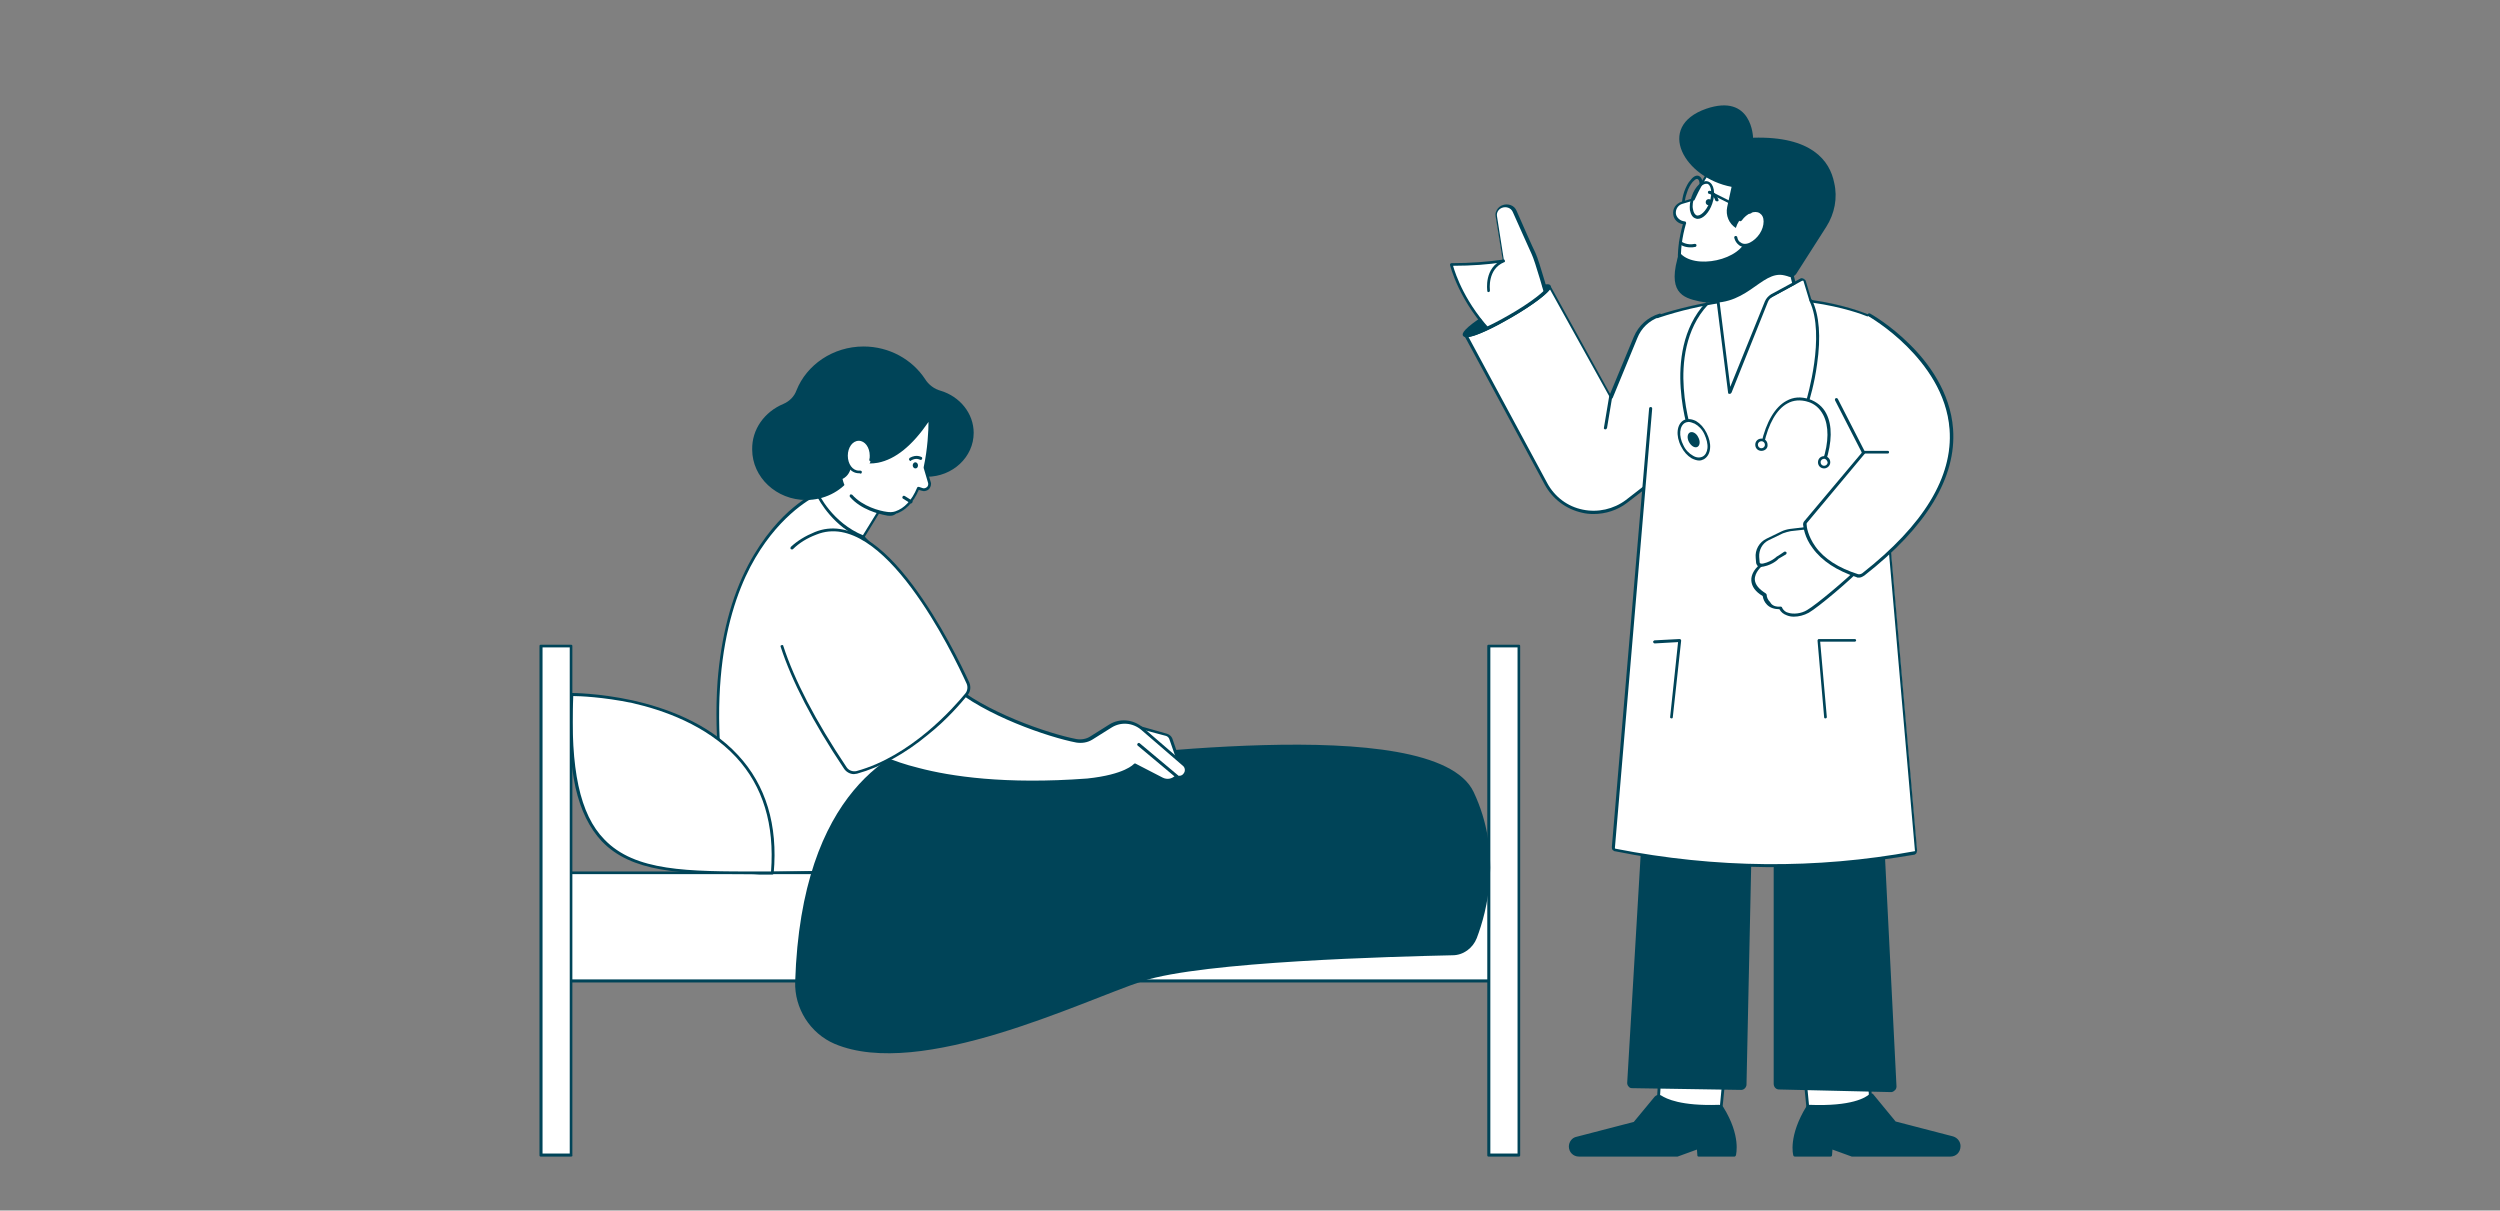
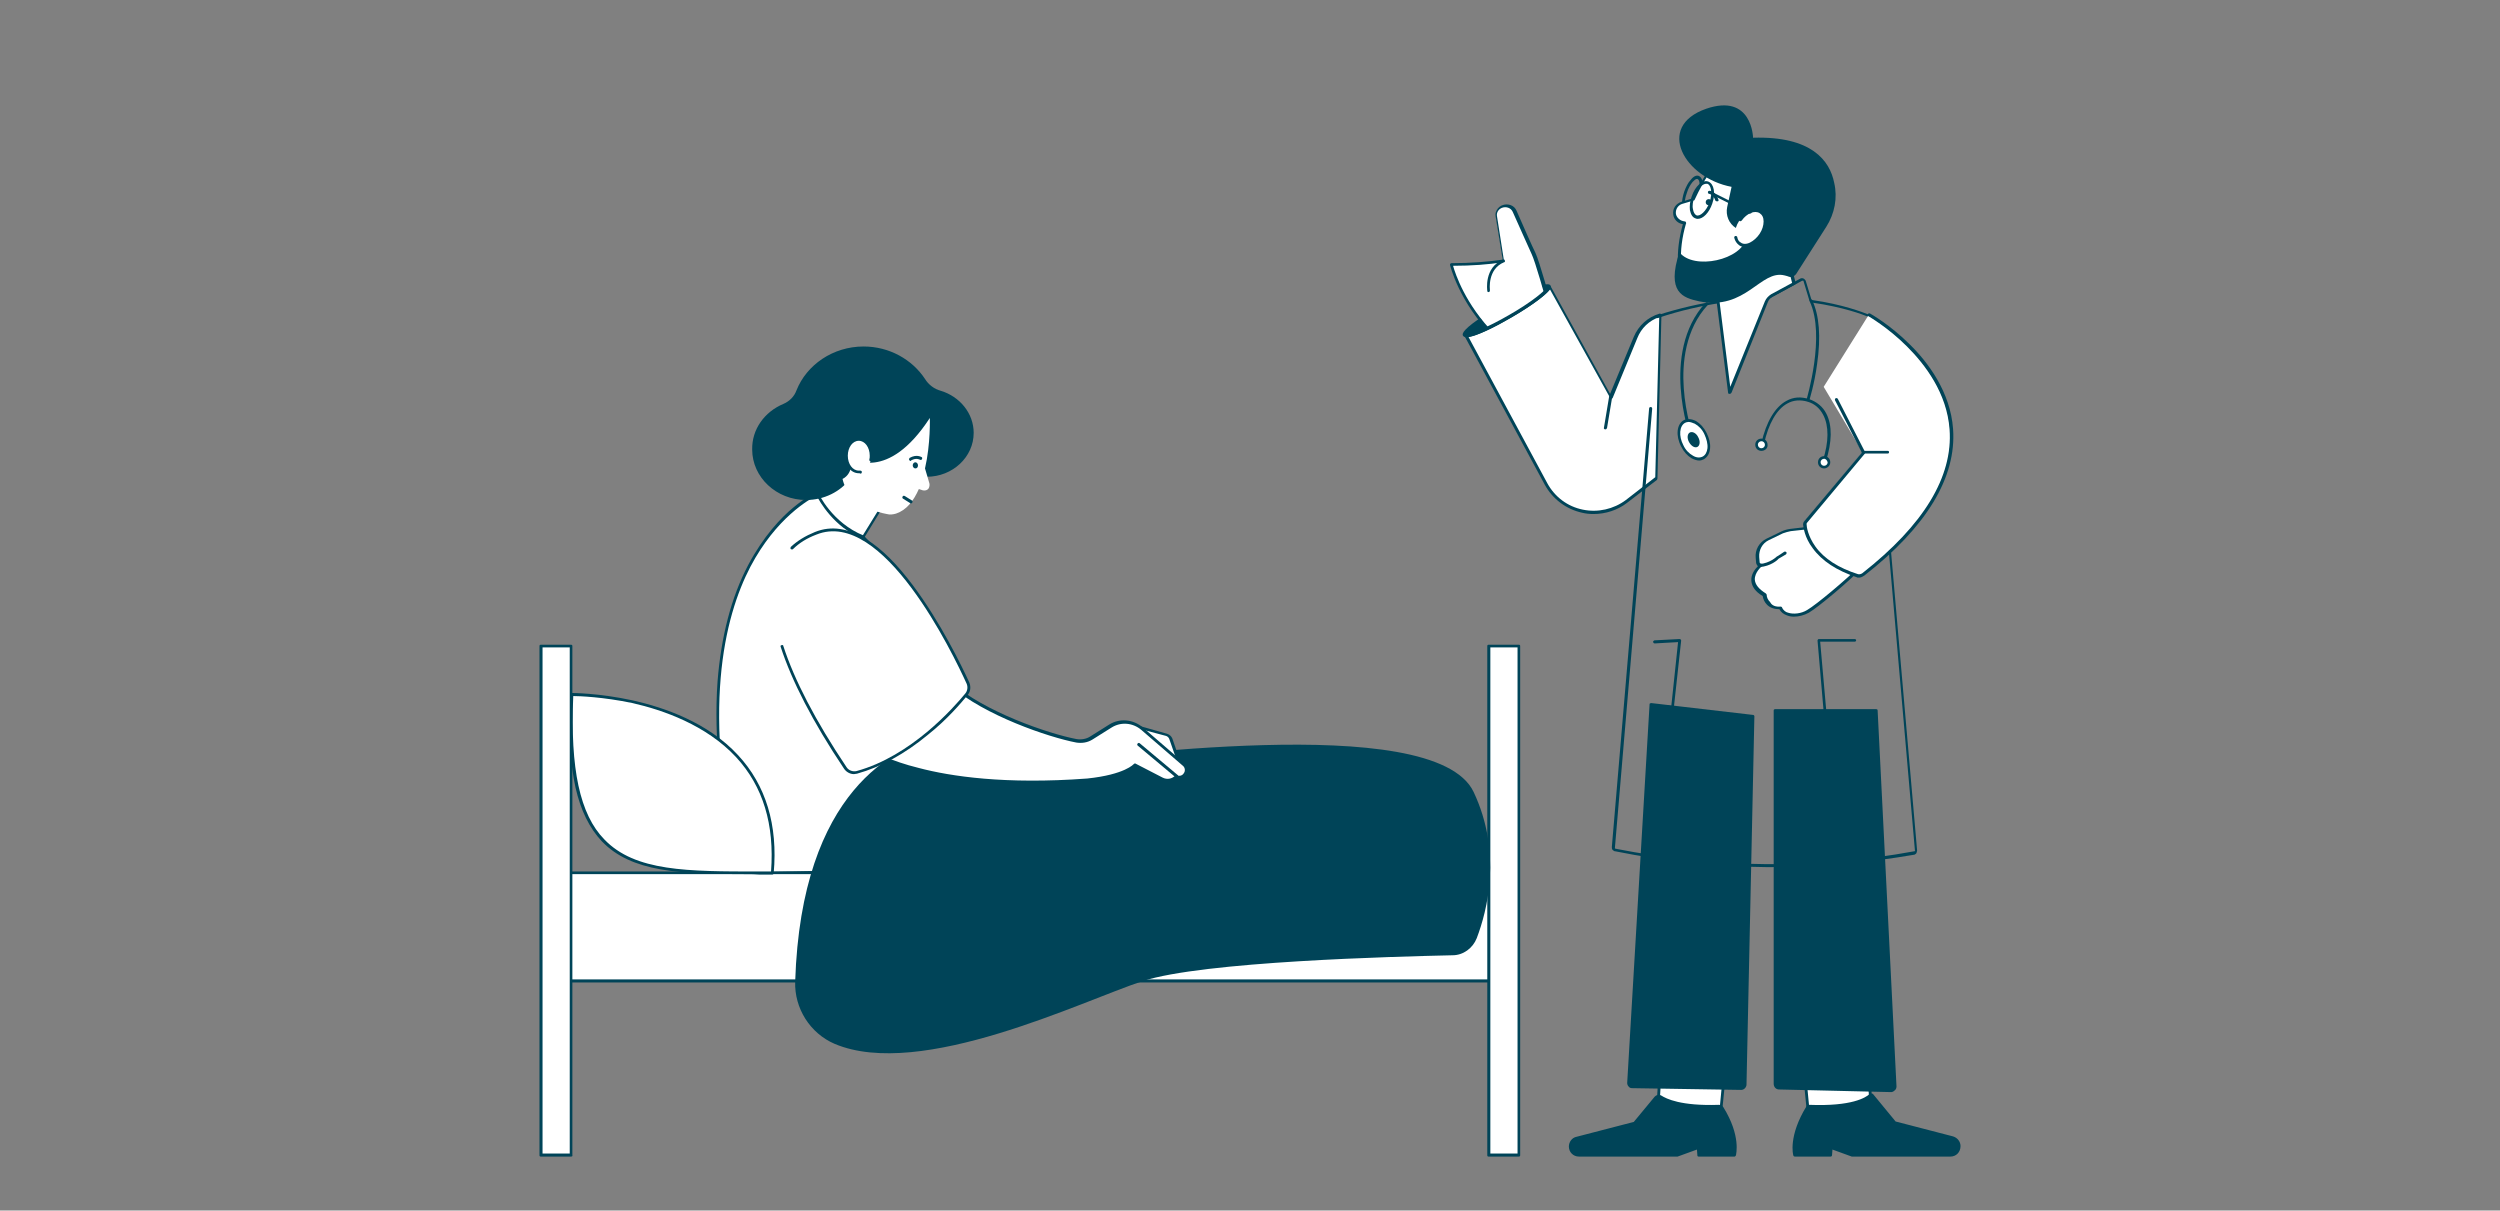
<svg xmlns="http://www.w3.org/2000/svg" version="1.1" id="栝鍣_1" x="0px" y="0px" viewBox="0 0 570 276" style="enable-background:new 0 0 570 276;" xml:space="preserve">
  <rect x="0" y="0" width="570" height="276" fill="#808080" stroke="none" />
  <style type="text/css"> .st0{fill:#FFFFFF;} .st1{fill:#004458;} .st2{fill:#3D3D3D;} .st3{fill:#CCCCCC;} .st4{fill:#B5E8E9;} .st5{fill:#EDF6F6;} .st6{fill:#A9CCFF;} .st7{fill:#FFC2B8;} .st8{fill:#6879A5;} .st9{fill:#142241;} .st10{fill:#F5F5F5;} .st11{fill:#E1FBFF;} .st12{fill:#FF8680;} .st13{fill:#47629E;} .st14{fill:#088EC6;} .st15{fill:#FFE771;} .st16{fill:#FFCD40;} .st17{fill:#07284B;} .st18{fill:#B5E8E9;stroke:#004458;stroke-width:2;stroke-miterlimit:10;} .st19{fill:#FFFFFF;stroke:#003B4E;stroke-width:0.25;stroke-miterlimit:10;} .st20{fill:#EDF6F6;stroke:#004458;stroke-width:2;stroke-miterlimit:10;} .st21{fill:#FFFFFF;stroke:#003A4C;stroke-width:0.25;stroke-miterlimit:10;} .st22{fill:#B5E8E9;stroke:#003C50;stroke-width:2;stroke-miterlimit:10;} .st23{fill:#B5E8E9;stroke:#003E52;stroke-width:2;stroke-miterlimit:10;} .st24{fill:#B5E8E9;stroke:#004054;stroke-width:2;stroke-miterlimit:10;} .st25{fill:#B5E8E9;stroke:#004256;stroke-width:2;stroke-miterlimit:10;} .st26{fill:none;stroke:#004458;stroke-miterlimit:10;} </style>
  <polygon class="st0" points="378.6,242.6 378,253.4 392.3,253.9 393.3,243.8 " />
  <path class="st1" d="M392.3,254.2c0,0-14.4-0.5-14.4-0.5c-0.1,0-0.2,0-0.2-0.1c-0.1-0.1-0.1-0.2-0.1-0.2l0.7-10.8 c0-0.1,0-0.2,0.1-0.2c0.1-0.1,0.2-0.1,0.2-0.1l14.7,1.2c0.1,0,0.2,0.1,0.2,0.1c0.1,0.1,0.1,0.2,0.1,0.2l-1,10.1 C392.7,254.1,392.5,254.2,392.3,254.2z M378.3,253.1l13.7,0.5l0.9-9.4l-14-1.2L378.3,253.1z" />
  <path class="st1" d="M376.4,160.6l-5.1,86.2c0,0.5,0.4,0.9,0.9,0.9l24.7,0.4c0.5,0,0.9-0.4,0.9-0.9l1.8-84L376.4,160.6z" />
  <polygon class="st0" points="426,242.6 426.7,253.4 412.3,253.9 411.3,243.8 " />
  <path class="st1" d="M412.3,254.2c-0.2,0-0.3-0.1-0.3-0.3l-1-10.1c0-0.1,0-0.2,0.1-0.2c0.1-0.1,0.1-0.1,0.2-0.1l14.7-1.2 c0.1,0,0.2,0,0.2,0.1c0.1,0.1,0.1,0.1,0.1,0.2l0.7,10.8c0,0.1,0,0.2-0.1,0.2c-0.1,0.1-0.1,0.1-0.2,0.1L412.3,254.2 C412.3,254.2,412.3,254.2,412.3,254.2z M411.7,244.1l0.9,9.4l13.7-0.5l-0.6-10.1L411.7,244.1z" />
  <path class="st1" d="M404.7,161.9v85.2c0,0.5,0.4,0.8,0.8,0.8l25.7,0.6c0.5,0,0.9-0.4,0.9-0.9l-4.3-85.8H404.7z" />
  <path class="st1" d="M397,248.5c0,0-24.9-0.4-24.9-0.4c-0.3,0-0.6-0.1-0.8-0.4c-0.2-0.2-0.3-0.5-0.3-0.8l5.1-86.3 c0-0.1,0-0.2,0.1-0.2c0.1-0.1,0.2-0.1,0.3-0.1l23.2,2.7c0.2,0,0.3,0.2,0.3,0.3l-1.8,84.1C398.1,248,397.6,248.5,397,248.5z M376.7,161l-5.1,85.9c0,0.1,0,0.3,0.1,0.3c0.1,0.1,0.2,0.1,0.3,0.2l24.8,0.4c0.3,0,0.5-0.2,0.5-0.5l1.8-83.8L376.7,161z" />
  <path class="st1" d="M431.2,249c0,0-25.6-0.6-25.6-0.6c-0.7,0-1.2-0.6-1.2-1.3v-85.1c0-0.2,0.1-0.3,0.3-0.3h23.1 c0.2,0,0.3,0.1,0.3,0.3l4.3,85.7c0,0.3-0.1,0.7-0.4,0.9C431.8,248.8,431.5,249,431.2,249z M405,162.3v84.8c0,0.3,0.3,0.6,0.6,0.6 l25.6,0.6c0.2,0,0.3-0.1,0.4-0.2c0.1-0.1,0.2-0.3,0.2-0.4l-4.3-85.4H405z" />
  <path class="st1" d="M353.2,65.6c-0.5,1.1-4.1,3.9-8.8,6.6c-4.8,2.8-9.1,4.6-10.2,4.3c-0.1,0-0.2-0.1-0.2-0.1 c-0.4-0.8,3.5-3.9,8.8-6.9c5.3-3.1,10-4.9,10.4-4.2C353.3,65.3,353.3,65.4,353.2,65.6z" />
  <path class="st0" d="M330.9,60.2c0,0,1.9,8.4,9.8,16.3l12.5-7.2c0,0-2.6-9.7-3.6-11.6c-0.6-1.4-3-6.7-4.3-9.6 c-0.5-1-1.8-1.5-2.9-1.1c-0.9,0.4-1.4,1.2-1.3,2.1l1.6,10.2C339.1,60,335.1,60.3,330.9,60.2z" />
  <path class="st1" d="M340.7,76.9c-0.1,0-0.2,0-0.2-0.1c-7.9-7.9-9.9-16.4-9.9-16.4c0-0.1,0-0.2,0.1-0.3c0.1-0.1,0.2-0.1,0.3-0.1 c4.3,0,8.1-0.3,11.6-0.8l-1.6-9.9c-0.2-1,0.5-2.1,1.5-2.5c1.3-0.5,2.8,0,3.3,1.3c1.3,3,3.6,8.2,4.3,9.6c0.9,1.9,3.5,11.3,3.6,11.7 c0,0.1,0,0.3-0.2,0.4l-12.5,7.2C340.8,76.8,340.8,76.9,340.7,76.9z M331.3,60.6c0.5,1.8,2.8,8.8,9.4,15.5l12-6.9 c-0.4-1.5-2.7-9.7-3.5-11.3c-0.6-1.4-3-6.6-4.3-9.6c-0.4-0.9-1.5-1.3-2.5-0.9c-0.7,0.3-1.2,1-1.1,1.8l1.6,10.2 c0,0.2-0.1,0.4-0.3,0.4C339.4,60.3,335.6,60.6,331.3,60.6z" />
  <path class="st1" d="M339.4,66.6c-0.2,0-0.3-0.1-0.3-0.3c0-0.1-0.8-5.3,3.6-7.1c0.2-0.1,0.4,0,0.4,0.2c0.1,0.2,0,0.4-0.2,0.4 c-3.8,1.6-3.2,6.2-3.2,6.4C339.7,66.4,339.6,66.6,339.4,66.6C339.4,66.6,339.4,66.6,339.4,66.6z" />
  <path class="st0" d="M378.6,71.8l-0.9,37.2l-6.9,5.3c-6,4.6-14.8,2.8-18.4-3.9l-18.3-33.9c1.1,0.2,5.4-1.6,10.2-4.3 c4.7-2.7,8.3-5.5,8.8-6.6l14.1,25L373,77C374,74.5,376.1,72.6,378.6,71.8z" />
  <path class="st0" d="M378.6,71.8l-0.8,34.2l-0.1,2.9l-6.9,5.3c-0.5,0.4-1,0.7-1.6,1c-5.9,3.2-13.5,1.2-16.8-4.9l-18.3-33.9 c1.1,0.2,5.4-1.6,10.2-4.3c4.7-2.7,8.5-5.7,8.9-6.9l14,25.3L373,77C374,74.5,376.1,72.6,378.6,71.8z" />
  <path class="st1" d="M363.3,117.2c-0.9,0-1.8-0.1-2.6-0.3c-3.6-0.8-6.7-3.1-8.5-6.4l-18.3-33.9c-0.1-0.1-0.1-0.3,0-0.4 c0.1-0.1,0.2-0.2,0.3-0.1c0.9,0.2,4.9-1.4,9.9-4.3c4.9-2.8,8.4-5.6,8.8-6.6c0-0.1,0.2-0.2,0.3-0.2c0.1,0,0.2,0.1,0.3,0.2l13.6,24.6 l5.4-13c1.1-2.6,3.2-4.5,5.9-5.3c0.1,0,0.2,0,0.3,0.1c0.1,0.1,0.1,0.2,0.1,0.3l-0.9,37.2c0,0.1-0.1,0.2-0.1,0.3l-6.9,5.3 C368.8,116.3,366.1,117.2,363.3,117.2z M334.8,76.8l18,33.4c1.7,3.1,4.6,5.3,8.1,6c3.4,0.7,7-0.1,9.8-2.2l6.7-5.2l0.9-36.5 c-2.3,0.8-4.1,2.5-5,4.8l-5.6,13.6c0,0.1-0.2,0.2-0.3,0.2c-0.1,0-0.2-0.1-0.3-0.2l-13.7-24.7c-1.1,1.4-4.7,4-8.8,6.4 C341,74.5,336.7,76.6,334.8,76.8z" />
  <path class="st1" d="M334.4,76.9c-0.1,0-0.2,0-0.3,0c-0.3-0.1-0.4-0.2-0.5-0.3c-0.2-0.3-0.6-1,3.6-3.9c0.1-0.1,0.4-0.1,0.5,0.1 c0.1,0.2,0.1,0.4-0.1,0.5c-2.9,2.1-3.3,2.9-3.3,3c0.9,0.2,4.9-1.4,9.9-4.3c5.1-3,8.3-5.5,8.7-6.4c-0.1-0.1-0.3-0.1-0.8,0 c-0.2,0-0.4-0.1-0.4-0.3c0-0.2,0.1-0.4,0.3-0.4c0.6-0.1,1.3-0.2,1.5,0.2c0.1,0.2,0.1,0.4,0,0.6c-0.5,1.2-4.2,4-9,6.7 C340.8,74.6,336.2,76.9,334.4,76.9z" />
-   <path class="st0" d="M426,71.9c-1.1-0.5-5.7-2.3-12.8-3.3c-0.2,0-0.4-0.2-0.4-0.4l-1.3-4.3c-0.1-0.3-0.4-0.5-0.7-0.3l-7.7,4.2 c-0.1,0-0.2,0.1-0.2,0.1c-7,0-15.3,1-24.4,4c-0.2,0.1-0.3,0.2-0.3,0.4l-10.3,120.9c0,0.3,0.2,0.6,0.5,0.6c23,4.5,45.7,4.7,68.1,0.6 c0.3,0,0.5-0.3,0.5-0.6L426.4,72.3C426.3,72.1,426.2,72,426,71.9z" />
  <path class="st1" d="M404.1,197.7c-0.5,0-1,0-1.5,0c-11.3-0.1-22.9-1.3-34.3-3.6c-0.2,0-0.4-0.1-0.6-0.3c-0.2-0.2-0.2-0.4-0.2-0.7 L376,93.1c0-0.2,0.2-0.3,0.4-0.3c0.2,0,0.3,0.2,0.3,0.4l-8.5,100.1c0,0.1,0,0.1,0,0.1c0,0,0.1,0.1,0.1,0.1 c22.9,4.5,45.8,4.7,68.1,0.6c0.1,0,0.2,0,0.2-0.1c0,0,0.1-0.1,0-0.1L426,72.3c0-0.1,0-0.1-0.1-0.1c-1.2-0.5-5.7-2.2-12.7-3.2 c-0.3,0-0.6-0.3-0.7-0.6l-1.3-4.3c0-0.1-0.1-0.1-0.1-0.1c0,0-0.1,0-0.2,0l-7.7,4.2c-0.1,0.1-0.3,0.1-0.4,0.1 c-5.5,0-14.3,0.7-24.8,4.2c-0.2,0.1-0.4,0-0.4-0.2c-0.1-0.2,0-0.4,0.2-0.4c10.5-3.4,19.4-4.2,25-4.2c0.1,0,7.7-4.2,7.7-4.2 c0.2-0.1,0.5-0.1,0.7,0c0.2,0.1,0.4,0.3,0.5,0.5l1.3,4.3c0,0.1,0.1,0.1,0.1,0.1c7.1,1,11.6,2.8,12.9,3.3c0.3,0.1,0.5,0.4,0.5,0.7 l10.6,121.5c0,0.2-0.1,0.5-0.2,0.7c-0.2,0.2-0.4,0.3-0.6,0.3C425.8,196.7,414.9,197.7,404.1,197.7z" />
  <path class="st1" d="M416.2,163.8c-0.2,0-0.3-0.1-0.3-0.3l-1.5-17.4c0-0.1,0-0.2,0.1-0.3c0.1-0.1,0.1-0.1,0.2-0.1l8.2,0 c0.2,0,0.3,0.2,0.3,0.3c0,0.2-0.2,0.3-0.3,0.3c0,0-7.9,0-7.9,0l1.5,17C416.6,163.6,416.4,163.8,416.2,163.8 C416.2,163.8,416.2,163.8,416.2,163.8z" />
  <path class="st0" d="M414.7,120.1l-6.6,0.8c-0.7,0.1-1.3,0.3-1.9,0.6l-3.3,1.6c-1.5,0.8-2.4,2.4-2.3,4.1l0.1,1.2 c0,0.3,0.3,0.6,0.6,0.6c0,0-4.5,3.6,0.9,6.7c-0.1,1.5,1.4,3.1,3.7,2.9c0.8,2,4,2.1,6.1,0.8c2.1-1.2,9.4-7.3,12.5-10.5L414.7,120.1z" />
  <path class="st1" d="M409,140.6c-0.6,0-1.1-0.1-1.6-0.3c-0.8-0.3-1.3-0.7-1.7-1.4c-1.1,0-2.1-0.3-2.8-1c-0.6-0.6-0.9-1.3-1-2 c-1.7-1-2.5-2.2-2.6-3.5c-0.1-1.5,0.9-2.7,1.5-3.3c-0.2-0.2-0.3-0.4-0.4-0.7l-0.1-1.2c-0.2-1.8,0.8-3.6,2.5-4.4l3.3-1.6 c0.6-0.3,1.3-0.5,2-0.6l6.6-0.8c0.1,0,0.2,0,0.3,0.1l9.9,8.8c0.1,0.1,0.1,0.1,0.1,0.2c0,0.1,0,0.2-0.1,0.2 c-3,3.2-10.4,9.4-12.5,10.6C411.3,140.3,410.1,140.6,409,140.6z M406,138.3c0.1,0,0.3,0.1,0.3,0.2c0.3,0.7,0.9,1.1,1.4,1.2 c1.2,0.4,3,0.2,4.3-0.6c2.1-1.2,9-7,12.2-10.2l-9.5-8.5l-6.4,0.7c-0.6,0.1-1.2,0.3-1.8,0.5l-3.3,1.6c-1.4,0.7-2.2,2.2-2.1,3.8 l0.1,1.2c0,0.2,0.2,0.3,0.3,0.3c0.1,0,0.2,0.1,0.3,0.2c0,0.1,0,0.3-0.1,0.4c0,0-1.7,1.4-1.6,3.1c0.1,1.1,0.9,2.1,2.5,3.1 c0.1,0.1,0.2,0.2,0.2,0.3c0,0.6,0.3,1.2,0.8,1.7C404,138.1,404.9,138.4,406,138.3C406,138.3,406,138.3,406,138.3z" />
  <path class="st1" d="M401.2,129.3c-0.2,0-0.3-0.1-0.3-0.3c0-0.2,0.1-0.3,0.3-0.4c2.4-0.2,3.9-1.7,3.9-1.7c0.1,0,1.7-1.1,1.7-1.1 c0.2-0.1,0.4,0,0.5,0.1c0.1,0.2,0,0.4-0.1,0.5l-1.7,1C405.3,127.7,403.7,129.1,401.2,129.3C401.2,129.3,401.2,129.3,401.2,129.3z" />
  <path class="st0" d="M415.8,88.2L426,71.9c0,0,43,24.3-1.4,59.1c-0.4,0.3-0.9,0.4-1.4,0.2c-10.6-3.7-11.6-9.1-11.9-11.7 c0-0.2,0-0.4,0.2-0.6l13.2-15.8L415.8,88.2z" />
  <path class="st1" d="M423.8,131.7c-0.2,0-0.4,0-0.5-0.1c-4.5-1.5-7.9-3.7-10-6.6c-1.9-2.5-2.1-4.8-2.2-5.4c0-0.3,0.1-0.6,0.3-0.8 l13.1-15.6l-6.1-11.9c-0.1-0.2,0-0.4,0.1-0.5c0.2-0.1,0.4,0,0.5,0.1l6.2,12.1c0.1,0.1,0,0.3,0,0.4l-13.2,15.8 c-0.1,0.1-0.1,0.2-0.1,0.3c0,0.6,0.3,2.7,2,5.1c2,2.8,5.3,4.9,9.7,6.3c0.3,0.1,0.7,0,1-0.2c14-11,20.7-22,19.9-32.8 c-0.6-8.3-5.6-14.8-9.7-18.9c-4.4-4.4-8.8-6.9-8.8-6.9c-0.2-0.1-0.2-0.3-0.1-0.5c0.1-0.2,0.3-0.2,0.5-0.1c0,0,4.5,2.5,9,7 c4.2,4.1,9.3,10.9,9.9,19.3c0.8,11-6,22.3-20.2,33.4C424.5,131.6,424.2,131.7,423.8,131.7z" />
  <path class="st1" d="M412.2,91.5c-0.3-0.1-0.4-0.3-0.3-0.4c0-0.1,4.4-14.6,0.7-22.4c-0.1-0.2,0-0.4,0.2-0.4c0.2-0.1,0.4,0,0.4,0.2 c1.6,3.4,2,8.3,1.1,14.5c-0.6,4.6-1.8,8.3-1.8,8.4C412.5,91.4,412.4,91.5,412.2,91.5z" />
  <path class="st1" d="M385.6,99.7c-0.1,0-0.3-0.1-0.3-0.2c0,0-1.7-4.9-2.1-11c-0.4-5.7,0.3-13.7,5.7-19.5c0.1-0.1,0.3-0.1,0.5,0 c0.1,0.1,0.1,0.3,0,0.5c-5.2,5.6-5.9,13.4-5.5,19c0.4,6,2.1,10.8,2.1,10.9c0.1,0.2,0,0.4-0.2,0.4C385.6,99.7,385.6,99.7,385.6,99.7z " />
  <path class="st0" d="M388.8,98.9c1.2,2.3,1,4.8-0.5,5.5c-1.5,0.8-3.6-0.5-4.8-2.8c-1.2-2.3-1-4.8,0.5-5.5 C385.5,95.3,387.6,96.6,388.8,98.9z" />
  <path class="st1" d="M387.4,105c-0.5,0-1.1-0.2-1.7-0.5c-1-0.6-1.8-1.5-2.4-2.7c-1.3-2.5-1-5.1,0.6-6c0.8-0.4,1.8-0.3,2.8,0.2 c1,0.6,1.8,1.5,2.4,2.7c0.6,1.2,0.9,2.4,0.8,3.5c-0.1,1.2-0.6,2-1.4,2.5C388.1,104.9,387.8,105,387.4,105z M385,96.2 c-0.3,0-0.6,0.1-0.8,0.2c-1.3,0.7-1.5,3-0.4,5.1c0.5,1.1,1.3,1.9,2.2,2.4c0.8,0.5,1.6,0.5,2.2,0.2c0.6-0.3,1-1,1.1-1.9 c0.1-1-0.2-2.1-0.7-3.2c-0.5-1.1-1.3-1.9-2.2-2.4C385.9,96.4,385.4,96.2,385,96.2z" />
  <path class="st1" d="M387.2,99.7c0.5,0.9,0.4,1.9-0.2,2.2c-0.6,0.3-1.4-0.2-1.9-1.1c-0.5-0.9-0.4-1.9,0.2-2.2 C385.9,98.3,386.8,98.8,387.2,99.7z" />
-   <path class="st1" d="M415.9,105.4c-0.3-0.1-0.4-0.3-0.3-0.4c1.4-4.2,1.4-7.9,0.1-10.4c-0.8-1.5-1.9-2.5-3.5-3 c-1.7-0.5-3.3-0.4-4.7,0.4c-2.4,1.3-4.3,4.6-5.3,9.2c0,0.2-0.2,0.3-0.4,0.2c-0.2,0-0.3-0.2-0.2-0.4c1.1-4.8,3.1-8.2,5.7-9.6 c1.6-0.9,3.3-1,5.2-0.4c1.7,0.6,3.1,1.7,3.9,3.3c1.4,2.7,1.3,6.5-0.1,10.9C416.1,105.3,416,105.4,415.9,105.4z" />
+   <path class="st1" d="M415.9,105.4c-0.3-0.1-0.4-0.3-0.3-0.4c1.4-4.2,1.4-7.9,0.1-10.4c-0.8-1.5-1.9-2.5-3.5-3 c-1.7-0.5-3.3-0.4-4.7,0.4c-2.4,1.3-4.3,4.6-5.3,9.2c0,0.2-0.2,0.3-0.4,0.2c-0.2,0-0.3-0.2-0.2-0.4c1.1-4.8,3.1-8.2,5.7-9.6 c1.6-0.9,3.3-1,5.2-0.4c1.7,0.6,3.1,1.7,3.9,3.3c1.4,2.7,1.3,6.5-0.1,10.9z" />
  <path class="st0" d="M402.7,101.4c0,0.6-0.5,1.1-1.1,1.1c-0.6,0-1.1-0.5-1.1-1.1c0-0.6,0.5-1.1,1.1-1.1 C402.2,100.3,402.7,100.8,402.7,101.4z" />
  <path class="st0" d="M417,105.4c0,0.6-0.5,1.1-1.1,1.1s-1.1-0.5-1.1-1.1c0-0.6,0.5-1.1,1.1-1.1S417,104.8,417,105.4z" />
  <path class="st1" d="M401.6,102.8c-0.8,0-1.4-0.6-1.4-1.4c0-0.8,0.6-1.4,1.4-1.4c0.8,0,1.4,0.6,1.4,1.4 C403.1,102.2,402.4,102.8,401.6,102.8z M401.6,100.6c-0.4,0-0.8,0.3-0.8,0.8c0,0.4,0.3,0.8,0.8,0.8c0.4,0,0.8-0.3,0.8-0.8 C402.4,101,402.1,100.6,401.6,100.6z" />
  <path class="st1" d="M415.9,106.8c-0.8,0-1.4-0.6-1.4-1.4c0-0.8,0.6-1.4,1.4-1.4c0.8,0,1.4,0.6,1.4,1.4 C417.3,106.2,416.6,106.8,415.9,106.8z M415.9,104.6c-0.4,0-0.8,0.3-0.8,0.8c0,0.4,0.3,0.8,0.8,0.8c0.4,0,0.8-0.3,0.8-0.8 C416.6,105,416.3,104.6,415.9,104.6z" />
  <path class="st0" d="M390.4,58.6l3.9,31l8.2-20.4c0.3-0.8,0.9-1.5,1.7-1.9l4.7-2.6l-2.1-8.5L390.4,58.6z" />
  <path class="st1" d="M394.3,89.8c-0.2,0-0.3-0.1-0.3-0.3l-3.9-31c0-0.2,0.1-0.3,0.3-0.4l16.5-2.4c0.2,0,0.3,0.1,0.4,0.3l2.1,8.5 c0,0.1,0,0.3-0.2,0.4l-5,2.7c-0.5,0.3-0.9,0.7-1.1,1.2l-8.3,20.7C394.6,89.8,394.5,89.8,394.3,89.8z M390.8,58.8l3.7,29.4l7.9-19.5 c0.3-0.7,0.8-1.2,1.4-1.6l4.8-2.6l-2-7.9L390.8,58.8z" />
  <path class="st1" d="M378.6,250c1.2,0.8,4.6,2.5,13.4,2.2c0.3,0,0.5,0.1,0.6,0.3c4.1,6.6,2.8,10.8,2.8,10.8h-8.2l-0.1-1.7l-4.8,1.7 H360c-1.1,0-2-0.9-2-2c0-0.9,0.6-1.7,1.5-1.9l13.2-3.4l4.9-5.9C377.9,249.9,378.3,249.8,378.6,250z" />
  <path class="st1" d="M426.3,249.8c-0.8,0.7-4,2.8-13.9,2.5c-0.1,0-0.2,0-0.3,0.1c-4.2,6.7-3,11-3,11h8.2l0.1-1.7l4.8,1.7h22.4 c1.1,0,2-0.9,2-2c0-0.9-0.6-1.7-1.5-1.9l-13.2-3.4l-5.2-6.2C426.6,249.7,426.5,249.7,426.3,249.8z" />
  <path class="st1" d="M395.5,263.7h-8.2c-0.2,0-0.3-0.1-0.3-0.3l-0.1-1.3l-4.4,1.6c0,0-0.1,0-0.1,0H360c-1.3,0-2.3-1-2.3-2.3 c0-1,0.7-2,1.7-2.2l13.1-3.4l4.8-5.8c0.4-0.4,1-0.5,1.5-0.2c1.1,0.7,4.4,2.4,13.1,2.1c0.4,0,0.8,0.2,1,0.5c4.1,6.6,2.9,10.8,2.9,11 C395.7,263.6,395.6,263.7,395.5,263.7z M387.6,263h7.6c0.2-1,0.5-4.8-2.8-10.2c-0.1-0.1-0.2-0.2-0.4-0.2c-8.5,0.3-12.1-1.3-13.5-2.3 c-0.2-0.1-0.4-0.1-0.6,0.1l-4.9,5.9c0,0.1-0.1,0.1-0.2,0.1l-13.2,3.4c-0.7,0.2-1.2,0.8-1.2,1.6c0,0.9,0.7,1.6,1.6,1.6h22.3l4.8-1.7 c0.1,0,0.2,0,0.3,0c0.1,0.1,0.1,0.2,0.1,0.3L387.6,263z" />
  <path class="st1" d="M444.7,263.7h-22.4c0,0-0.1,0-0.1,0l-4.4-1.6l-0.1,1.3c0,0.2-0.2,0.3-0.3,0.3h-8.2c-0.1,0-0.3-0.1-0.3-0.2 c-0.1-0.2-1.2-4.5,3-11.3c0.1-0.2,0.3-0.3,0.6-0.3c9.8,0.4,12.9-1.7,13.7-2.4c0.1-0.1,0.3-0.2,0.5-0.2c0.2,0,0.3,0.1,0.4,0.2 l5.1,6.2l13.1,3.4c1,0.3,1.7,1.2,1.7,2.2C447,262.7,446,263.7,444.7,263.7z M422.4,263h22.3c0.9,0,1.6-0.7,1.6-1.6 c0-0.7-0.5-1.4-1.2-1.6l-13.2-3.4c-0.1,0-0.1-0.1-0.2-0.1l-5.2-6.2c-0.8,0.7-4.2,2.9-14.1,2.5c-3.5,5.6-3.2,9.5-3,10.5h7.6l0.1-1.4 c0-0.1,0.1-0.2,0.1-0.3c0.1-0.1,0.2-0.1,0.3,0L422.4,263z" />
  <path class="st1" d="M384.7,48.7c-0.1,0-0.2,0-0.3-0.1c-1.2-0.4-1.1-2.8-0.4-4.9c0.4-1.1,0.9-2.1,1.5-2.7c0.6-0.8,1.3-1.1,1.8-0.9 c0.5,0.2,0.9,0.8,0.9,1.8c0,0.9-0.1,2-0.5,3C387,46.9,385.8,48.7,384.7,48.7z M386.9,40.8c-0.3,0-0.6,0.3-1,0.7 c-0.5,0.6-1,1.5-1.3,2.5c-0.8,2.2-0.5,3.8,0,4c0.5,0.2,1.7-1,2.4-3.2c0.3-1,0.5-2,0.5-2.8c0-0.7-0.2-1.1-0.5-1.2 C387,40.8,386.9,40.8,386.9,40.8z" />
  <path class="st0" d="M391.7,36.5c-0.5,0.3-3.3,3.8-5.6,8.9l-2.7,0.8c-1.1,0.3-1.8,1.4-1.6,2.6c0.1,1,0.9,1.8,1.9,2l0.5,0.1 c-0.8,2.9-1.3,6.2-1.1,9.4c6.3,3.7,6.3,3.7,6.3,3.7l17-6.3l6.3-12.4L391.7,36.5z" />
  <path class="st1" d="M389.3,64.3c-0.1,0-0.1,0-0.2,0l-6.3-3.7c-0.1-0.1-0.2-0.2-0.2-0.3c-0.2-2.9,0.2-6,1.1-9.2l-0.1,0 c-1.1-0.2-2-1.1-2.1-2.2c-0.2-1.3,0.6-2.5,1.9-2.9l2.6-0.8c2.3-5.1,5.1-8.6,5.6-8.9c0.1-0.1,0.2-0.1,0.3,0l20.9,8.7 c0.1,0,0.2,0.1,0.2,0.2c0,0.1,0,0.2,0,0.3l-6.3,12.4c0,0.1-0.1,0.1-0.2,0.2l-17,6.3C389.4,64.3,389.3,64.3,389.3,64.3z M383.3,60 l6,3.5l16.7-6.2l6.1-12l-20.4-8.5c-0.7,0.7-3.2,4.1-5.3,8.7c0,0.1-0.1,0.2-0.2,0.2l-2.7,0.8c-0.9,0.3-1.5,1.2-1.4,2.2 c0.1,0.8,0.8,1.5,1.6,1.7l0.5,0.1c0.1,0,0.2,0.1,0.2,0.2c0,0.1,0.1,0.2,0,0.3C383.5,54.1,383.1,57.2,383.3,60z" />
  <path class="st1" d="M399.7,31.4c0,0-0.2-10.2-10.7-6.6c-11.7,4.1-4.9,15.8,5.8,17.8l-1,4.6c-0.4,1.9,0.4,3.8,2,4.8l2.5,1.5 l-0.1,0.6c-0.9,5.2-12.1,7.6-15.3,3.4c-3,9.2,0.8,10.4,4.5,11.2c10.7,2.2,14-7.3,19.5-5.9c0.4,0.1,0.8,0.2,1,0.3 c0.6,0.2,1.2-0.1,1.6-0.6l6.9-10.8c1.9-3,2.6-6.6,1.8-10C417.2,36.6,413,31,399.7,31.4z" />
  <path class="st0" d="M401.4,53.6c-1.3,2-3.4,2.9-4.8,2c-1.3-0.9-1.4-3.2-0.1-5.2c1.3-2,3.4-2.9,4.8-2 C402.6,49.3,402.7,51.6,401.4,53.6z" />
  <path class="st1" d="M397.8,56.3c-0.5,0-0.9-0.1-1.3-0.4c-0.5-0.4-0.9-0.9-1.1-1.7c0-0.2,0.1-0.4,0.3-0.4c0.2,0,0.4,0.1,0.4,0.3 c0.1,0.6,0.4,1,0.8,1.2c0.5,0.4,1.3,0.4,2.1,0c0.8-0.4,1.6-1.1,2.2-2c0.6-0.9,0.9-1.9,0.9-2.8c0-0.9-0.3-1.5-0.9-1.9 c-1.1-0.7-2.9,0-4.1,1.7c-0.1,0.1-0.3,0.2-0.5,0.1c-0.1-0.1-0.2-0.3-0.1-0.5c1.4-2,3.6-2.8,5-1.8c0.7,0.5,1.2,1.3,1.2,2.4 c0,1-0.3,2.2-1,3.2c-0.7,1-1.6,1.8-2.5,2.2C398.7,56.2,398.2,56.3,397.8,56.3z" />
  <circle class="st1" cx="389.6" cy="46.1" r="0.7" />
  <path class="st1" d="M391.4,45.9c-0.1,0-0.3-0.1-0.3-0.2c-0.5-1.4-1.4-1.5-1.4-1.5c-0.2,0-0.3-0.2-0.3-0.4c0-0.2,0.2-0.3,0.4-0.3 c0.1,0,1.3,0.1,2,2c0.1,0.2,0,0.4-0.2,0.4C391.4,45.9,391.4,45.9,391.4,45.9z" />
-   <path class="st1" d="M385.4,56.4c-1.5,0-2.4-0.7-2.5-0.8c-0.1-0.1-0.2-0.3,0-0.5c0.1-0.1,0.3-0.2,0.5,0c0,0,1.2,0.9,3,0.5 c0.2,0,0.4,0.1,0.4,0.3c0,0.2-0.1,0.4-0.3,0.4C386.1,56.4,385.7,56.4,385.4,56.4z" />
  <path class="st1" d="M399,48.7c-0.1,0-0.1,0-0.1,0l-8.4-4.2c-0.2-0.1-0.2-0.3-0.1-0.4c0.1-0.2,0.3-0.2,0.4-0.1l8.4,4.2 c0.2,0.1,0.2,0.3,0.1,0.4C399.2,48.6,399.1,48.7,399,48.7z" />
  <path class="st1" d="M366,97.9c-0.2,0-0.4-0.2-0.3-0.4l1.2-7.2c0-0.2,0.2-0.3,0.4-0.3c0.2,0,0.3,0.2,0.3,0.4l-1.2,7.2 C366.3,97.8,366.2,97.9,366,97.9z" />
  <path class="st1" d="M430.4,103.4h-5.6c-0.2,0-0.3-0.1-0.3-0.3c0-0.2,0.1-0.3,0.3-0.3h5.6c0.2,0,0.3,0.1,0.3,0.3 C430.7,103.3,430.6,103.4,430.4,103.4z" />
  <path class="st1" d="M387.1,49.9c-0.2,0-0.3,0-0.5-0.1c-0.7-0.2-1.1-0.9-1.3-1.9c-0.1-0.9,0-2,0.4-3.1c0.8-2.4,2.5-3.9,3.8-3.4 c1.3,0.5,1.7,2.7,0.9,5C389.7,48.5,388.3,49.9,387.1,49.9z M389,41.9c-0.8,0-2,1.1-2.7,3c-0.3,1-0.5,2-0.3,2.8 c0.1,0.7,0.4,1.2,0.8,1.4c0.8,0.3,2.2-0.9,3-3c0.7-2.2,0.3-3.9-0.5-4.2C389.2,41.9,389.1,41.9,389,41.9z" />
  <path class="st1" d="M381.1,163.8c-0.2,0-0.4-0.2-0.3-0.4l1.8-17l-5.3,0.3c-0.2,0-0.3-0.1-0.4-0.3c0-0.2,0.1-0.3,0.3-0.4l5.7-0.3 c0.1,0,0.2,0,0.3,0.1c0.1,0.1,0.1,0.2,0.1,0.3l-1.9,17.4C381.4,163.7,381.3,163.8,381.1,163.8z" />
  <g>
    <polygon class="st0" points="202.4,113.4 195.2,125.2 183.1,118 190.9,104.7 " />
    <polygon class="st0" points="202.4,113.4 195.2,125.2 183.1,118 190.9,104.7 " />
    <path class="st1" d="M195.2,125.5c-0.1,0-0.1,0-0.2,0l-12.1-7.2c-0.2-0.1-0.2-0.3-0.1-0.5l7.8-13.3c0-0.1,0.1-0.1,0.2-0.2 c0.1,0,0.2,0,0.3,0.1l11.4,8.7c0.1,0.1,0.2,0.3,0.1,0.4l-7.2,11.8C195.4,125.5,195.3,125.5,195.2,125.5z M183.6,117.9l11.5,6.8 l6.9-11.2l-10.9-8.3L183.6,117.9z" />
    <path class="st0" d="M217.8,172.8c0,0-10-39.9-21-50.3c-7.5-3-10.5-9.9-10.5-9.9s-35.3,15-17.9,86.7c54.4-1.1,54.4-1.1,54.4-1.1 L217.8,172.8z" />
    <path class="st1" d="M168.5,199.6c-0.2,0-0.3-0.1-0.3-0.3c-4-16.4-5.5-31.2-4.6-43.9c0.8-10.2,3.1-19.2,7-26.6 c3.5-6.6,7.5-10.8,10.3-13.1c3-2.5,5.2-3.5,5.3-3.5c0.2-0.1,0.4,0,0.4,0.2c0,0.1,3.1,6.8,10.3,9.7c0,0,0.1,0,0.1,0.1 c4.6,4.4,9.5,14.2,14.7,29.2c3.8,11.2,6.4,21.2,6.4,21.3c0,0,5.1,25.5,5.1,25.5c0,0.1,0,0.2-0.1,0.3c-0.1,0.1-0.2,0.1-0.3,0.1 L168.5,199.6C168.5,199.6,168.5,199.6,168.5,199.6z M186.2,113c-1.6,0.8-9.2,5-15.1,16.2c-6,11.5-11.3,33-2.4,69.7l53.7-1l-5-25 c-0.1-0.3-2.6-10.2-6.4-21.2c-5-14.6-10-24.6-14.5-28.9C190.1,120.1,186.9,114.4,186.2,113z" />
    <rect x="129.2" y="199" transform="matrix(-1 -1.224647e-16 1.224647e-16 -1 470.097 422.681)" class="st0" width="211.7" height="24.7" />
    <path class="st1" d="M340.9,224H129.2c-0.2,0-0.3-0.1-0.3-0.3V199c0-0.2,0.1-0.3,0.3-0.3h211.7c0.2,0,0.3,0.1,0.3,0.3v24.7 C341.2,223.9,341.1,224,340.9,224z M129.5,223.3h211v-24h-211V223.3z" />
    <path class="st0" d="M130.4,158.4c0,0,49.2-0.4,45.7,40.7C145.2,199,128.5,200.4,130.4,158.4z" />
    <path class="st1" d="M170.4,199.3c-15.3,0-26.4-0.4-33.2-7.5c-2.8-3-4.8-7-6-12.3c-1.2-5.5-1.6-12.5-1.2-21.2 c0-0.2,0.2-0.3,0.3-0.3c0.1,0,6.2,0,14,1.7c7.1,1.6,17.1,5,24,12.5c6.3,6.8,9.1,15.9,8.1,26.9c0,0.2-0.2,0.3-0.3,0.3 c-1,0-1.9,0-2.9,0C172.2,199.3,171.3,199.3,170.4,199.3z M130.7,158.7c-0.7,16.6,1.5,27,7.1,32.7c7,7.3,18.9,7.3,35.4,7.3 c0.9,0,1.7,0,2.6,0c0.8-10.7-1.8-19.4-8-26.1c-6.8-7.3-16.6-10.7-23.6-12.3C137.5,158.9,132,158.7,130.7,158.7z" />
    <rect x="123.3" y="147.3" transform="matrix(-1 -1.224647e-16 1.224647e-16 -1 253.567 410.637)" class="st0" width="6.9" height="116.1" />
    <path class="st1" d="M130.2,263.7h-6.9c-0.2,0-0.3-0.1-0.3-0.3V147.3c0-0.2,0.1-0.3,0.3-0.3h6.9c0.2,0,0.3,0.1,0.3,0.3v116.1 C130.6,263.6,130.4,263.7,130.2,263.7z M123.7,263h6.2V147.6h-6.2V263z" />
    <rect x="339.4" y="147.3" transform="matrix(-1 -1.224647e-16 1.224647e-16 -1 685.735 410.637)" class="st0" width="6.9" height="116.1" />
    <path class="st1" d="M346.3,263.7h-6.9c-0.2,0-0.3-0.1-0.3-0.3V147.3c0-0.2,0.1-0.3,0.3-0.3h6.9c0.2,0,0.3,0.1,0.3,0.3v116.1 C346.6,263.6,346.5,263.7,346.3,263.7z M339.8,263h6.2V147.6h-6.2V263z" />
    <path class="st1" d="M331.2,217.8c2.4,0,4.6-1.6,5.5-3.9c2.4-6.3,5.8-19.5-0.7-33.3c-9-19.1-87.1-7-95.3-7.4 c-6.8-0.3-15.4-2.5-20-4.5c-2.2-0.9-4.6-1.2-6.9-0.6c-9.3,2.1-31.1,11.8-32.5,55.7c-0.2,6.1,3.4,11.8,9,14.2 c19.6,8.3,56.5-9.8,70.2-14.3C274.3,219.2,318,218.1,331.2,217.8z" />
    <path class="st0" d="M269,174.5l-2.1-6.1c-0.2-0.4-0.5-0.8-1-0.9l-7.4-2.1L269,174.5z" />
    <path class="st1" d="M269,174.9c-0.1,0-0.2,0-0.2-0.1l-10.4-9c-0.1-0.1-0.1-0.3-0.1-0.4c0.1-0.1,0.2-0.2,0.4-0.2l7.4,2.1 c0.6,0.2,1,0.6,1.2,1.1l2.1,6.1c0,0.1,0,0.3-0.1,0.4C269.1,174.8,269.1,174.9,269,174.9z M259.9,166.2l8.4,7.2l-1.7-4.9 c-0.1-0.3-0.4-0.6-0.7-0.7L259.9,166.2z" />
    <path class="st0" d="M269.9,174.3l-9.5-8.2c-2-1.7-4.9-2-7.2-0.6l-4.3,2.7c-1,0.6-2.3,0.9-3.5,0.6c-5.8-1.1-21-6.2-28.6-13 c-13.2,9.2-18.8,15.1-18.8,15.1s13.6,9.6,49.9,6.9c8.9-0.9,10.9-3.5,10.9-3.5l6.2,3.2c1.1,0.6,2.4,0.3,3.3-0.6l0.2,0.1 c0.7,0.2,1.4,0,1.8-0.6C270.6,175.7,270.5,174.8,269.9,174.3z" />
    <path class="st1" d="M235.4,178.7c-12.1,0-20.7-1.5-26.2-2.9c-7.9-2.1-11.3-4.4-11.5-4.5c-0.1-0.1-0.1-0.1-0.1-0.2 c0-0.1,0-0.2,0.1-0.3c0.1-0.1,5.8-6,18.8-15.2c0.1-0.1,0.3-0.1,0.4,0c7.5,6.7,22.2,11.7,28.5,12.9c1.1,0.2,2.3,0,3.2-0.6l4.3-2.7 c2.4-1.5,5.4-1.2,7.6,0.6l9.5,8.2c0.7,0.6,0.9,1.7,0.3,2.6c-0.5,0.7-1.4,1-2.2,0.8c-0.9,0.9-2.4,1.1-3.5,0.5l-6-3.1 c-0.7,0.6-3.3,2.6-10.9,3.4C243.4,178.5,239.2,178.7,235.4,178.7z M198.5,170.9c1,0.6,4.5,2.6,11,4.2c7.2,1.9,19.7,3.8,38.4,2.4 c8.6-0.9,10.6-3.3,10.6-3.3c0.1-0.1,0.3-0.2,0.4-0.1l6.2,3.2c1,0.5,2.1,0.3,2.9-0.5c0.1-0.1,0.2-0.1,0.3-0.1l0.2,0.1 c0.5,0.2,1.1,0,1.4-0.5c0.4-0.5,0.3-1.3-0.2-1.7c0,0-9.5-8.2-9.5-8.2c-1.9-1.6-4.6-1.9-6.8-0.5l-4.3,2.7c-1.1,0.7-2.4,0.9-3.7,0.7 c-6.3-1.2-21-6.2-28.6-12.9C205.5,164.1,199.8,169.6,198.5,170.9z" />
    <path class="st1" d="M268.2,177.3c-0.1,0-0.2,0-0.2-0.1l-8.6-7.2c-0.1-0.1-0.2-0.3,0-0.5c0.1-0.1,0.3-0.2,0.5,0l8.6,7.2 c0.1,0.1,0.2,0.3,0,0.5C268.3,177.3,268.2,177.3,268.2,177.3z" />
    <path class="st0" d="M220.3,158.2c-2.9,3.6-12.5,14.4-25,17.8c-1,0.3-2.1-0.1-2.7-1c-11.9-17.9-26.5-45.6-6.7-53.6 c15.4-6.2,31.4,27,34.7,34.2C221,156.5,220.9,157.5,220.3,158.2z" />
    <path class="st1" d="M194.7,176.5c-0.9,0-1.8-0.5-2.3-1.3c-7.1-10.6-11.9-20-14.4-27.7c-0.1-0.2,0-0.4,0.2-0.4 c0.2-0.1,0.4,0,0.4,0.2c2.5,7.7,7.3,17,14.4,27.6c0.5,0.8,1.5,1.1,2.3,0.9c12.4-3.4,22.1-14.4,24.8-17.7c0.5-0.6,0.6-1.5,0.3-2.2 c-3.1-6.8-19.1-40.2-34.3-34c-2.1,0.8-3.9,1.9-5.3,3.3c-0.1,0.1-0.3,0.1-0.5,0c-0.1-0.1-0.1-0.3,0-0.5c1.5-1.4,3.3-2.5,5.5-3.4 c3.7-1.5,7.6-0.9,11.8,1.7c3.4,2.1,6.9,5.6,10.5,10.4c6.3,8.4,11.1,18.3,12.9,22.2c0.4,1,0.3,2.1-0.4,2.9c-1.5,1.8-4.6,5.5-9,9 c-5.3,4.4-10.8,7.4-16.2,8.9C195.2,176.4,194.9,176.5,194.7,176.5z" />
    <path class="st1" d="M178.6,92.1c1.4-0.6,2.5-1.7,3-3.1c2.3-5.8,8.3-10,15.3-10c5.9,0,11.1,3,14,7.4c0.8,1.3,2.1,2.3,3.6,2.7 c4.3,1.3,7.5,5.1,7.5,9.6c0,5.5-4.8,10-10.7,10c-2.1,0-4-0.5-5.6-1.5c-2.5,1.5-5.5,2.3-8.7,2.3c-1.1,0-2.2-0.1-3.2-0.3 c-2.2,2.9-5.9,4.8-10,4.8c-6.8,0-12.3-5.2-12.3-11.5C171.4,97.9,174.3,93.9,178.6,92.1z" />
    <path class="st0" d="M194.1,104.4c0,0,8.2,5.8,17.9-9.1c0,0,0.2,5.9-1.1,11.5l1,3.4c0.1,0.4,0,0.9-0.2,1.2 c-0.3,0.4-0.8,0.5-1.3,0.4l-0.9-0.3c-1.2,2.7-2.8,4.8-5.2,5.6c-0.7,0.2-1.4,0.3-2.1,0.1c-2.3-0.4-8.8-2.2-10.1-8 C194.7,107.9,194.1,104.4,194.1,104.4z" />
-     <path class="st1" d="M202.9,117.6c-0.3,0-0.6,0-0.9-0.1c-1.6-0.3-5.7-1.3-8.2-4.2c-0.1-0.1-0.1-0.3,0-0.5c0.1-0.1,0.3-0.1,0.5,0 c2.4,2.7,6.3,3.7,7.9,3.9c0.6,0.1,1.3,0.1,1.9-0.1c2.1-0.7,3.8-2.5,5-5.4c0.1-0.2,0.2-0.2,0.4-0.2l0.9,0.3c0.3,0.1,0.7,0,1-0.3 c0.2-0.2,0.3-0.6,0.2-0.9l-1-3.4c0-0.1,0-0.1,0-0.2c0.9-4.1,1.1-8.4,1.1-10.3c-3.7,5.4-7.5,8.5-11.5,9.3c-2.7,0.5-4.7-0.2-5.6-0.7 c0,0.3,0,0.8-0.1,1.2c0,0.2-0.2,0.3-0.4,0.3c-0.2,0-0.3-0.2-0.3-0.4c0.1-0.9,0-1.7,0-1.7c0-0.1,0-0.3,0.1-0.3 c0.1-0.1,0.3-0.1,0.4,0c0,0,2.3,1.6,5.7,0.9c4-0.8,8-4.1,11.7-9.9c0.1-0.1,0.2-0.2,0.4-0.1c0.1,0,0.2,0.2,0.2,0.3 c0,0.1,0.1,5.9-1.1,11.5l1,3.3c0.2,0.5,0,1.1-0.3,1.5c-0.4,0.5-1.1,0.7-1.7,0.5l-0.7-0.2c-1.3,3-3.1,4.8-5.3,5.5 C203.8,117.5,203.4,117.6,202.9,117.6z" />
    <ellipse class="st0" cx="195.8" cy="103.8" rx="2.9" ry="3.7" />
    <path class="st1" d="M195.8,107.9c-1.8,0-3.2-1.8-3.2-4.1c0-2.2,1.4-4.1,3.2-4.1c1.8,0,3.2,1.8,3.2,4.1c0,0.4,0,0.7-0.1,1.1 c0,0.2-0.2,0.3-0.4,0.3c-0.2,0-0.3-0.2-0.3-0.4c0.1-0.3,0.1-0.6,0.1-0.9c0-1.9-1.1-3.4-2.5-3.4c-1.4,0-2.5,1.5-2.5,3.4 c0,1.9,1.1,3.4,2.5,3.4c0.1,0,0.2,0,0.3,0c0.2,0,0.4,0.1,0.4,0.3c0,0.2-0.1,0.4-0.3,0.4C196.1,107.9,195.9,107.9,195.8,107.9z" />
    <path class="st1" d="M208.1,106.1c0,0.4,0.3,0.7,0.6,0.7c0.4,0,0.6-0.3,0.6-0.7c0-0.4-0.3-0.7-0.6-0.7 C208.4,105.4,208.1,105.7,208.1,106.1z" />
    <path class="st1" d="M207.6,105.1c-0.1,0-0.2-0.1-0.3-0.2c-0.1-0.2,0-0.4,0.1-0.5c1.6-0.9,2.6-0.2,2.7-0.2c0.2,0.1,0.2,0.3,0.1,0.5 c-0.1,0.2-0.3,0.2-0.5,0.1c0,0-0.8-0.5-2,0.2C207.7,105.1,207.7,105.1,207.6,105.1z" />
    <path class="st1" d="M207.7,114.8c-0.1,0-0.1,0-0.2-0.1l-1.6-1c-0.2-0.1-0.2-0.3-0.1-0.5c0.1-0.2,0.3-0.2,0.5-0.1l1.6,1 c0.2,0.1,0.2,0.3,0.1,0.5C207.9,114.7,207.8,114.8,207.7,114.8z" />
  </g>
</svg>